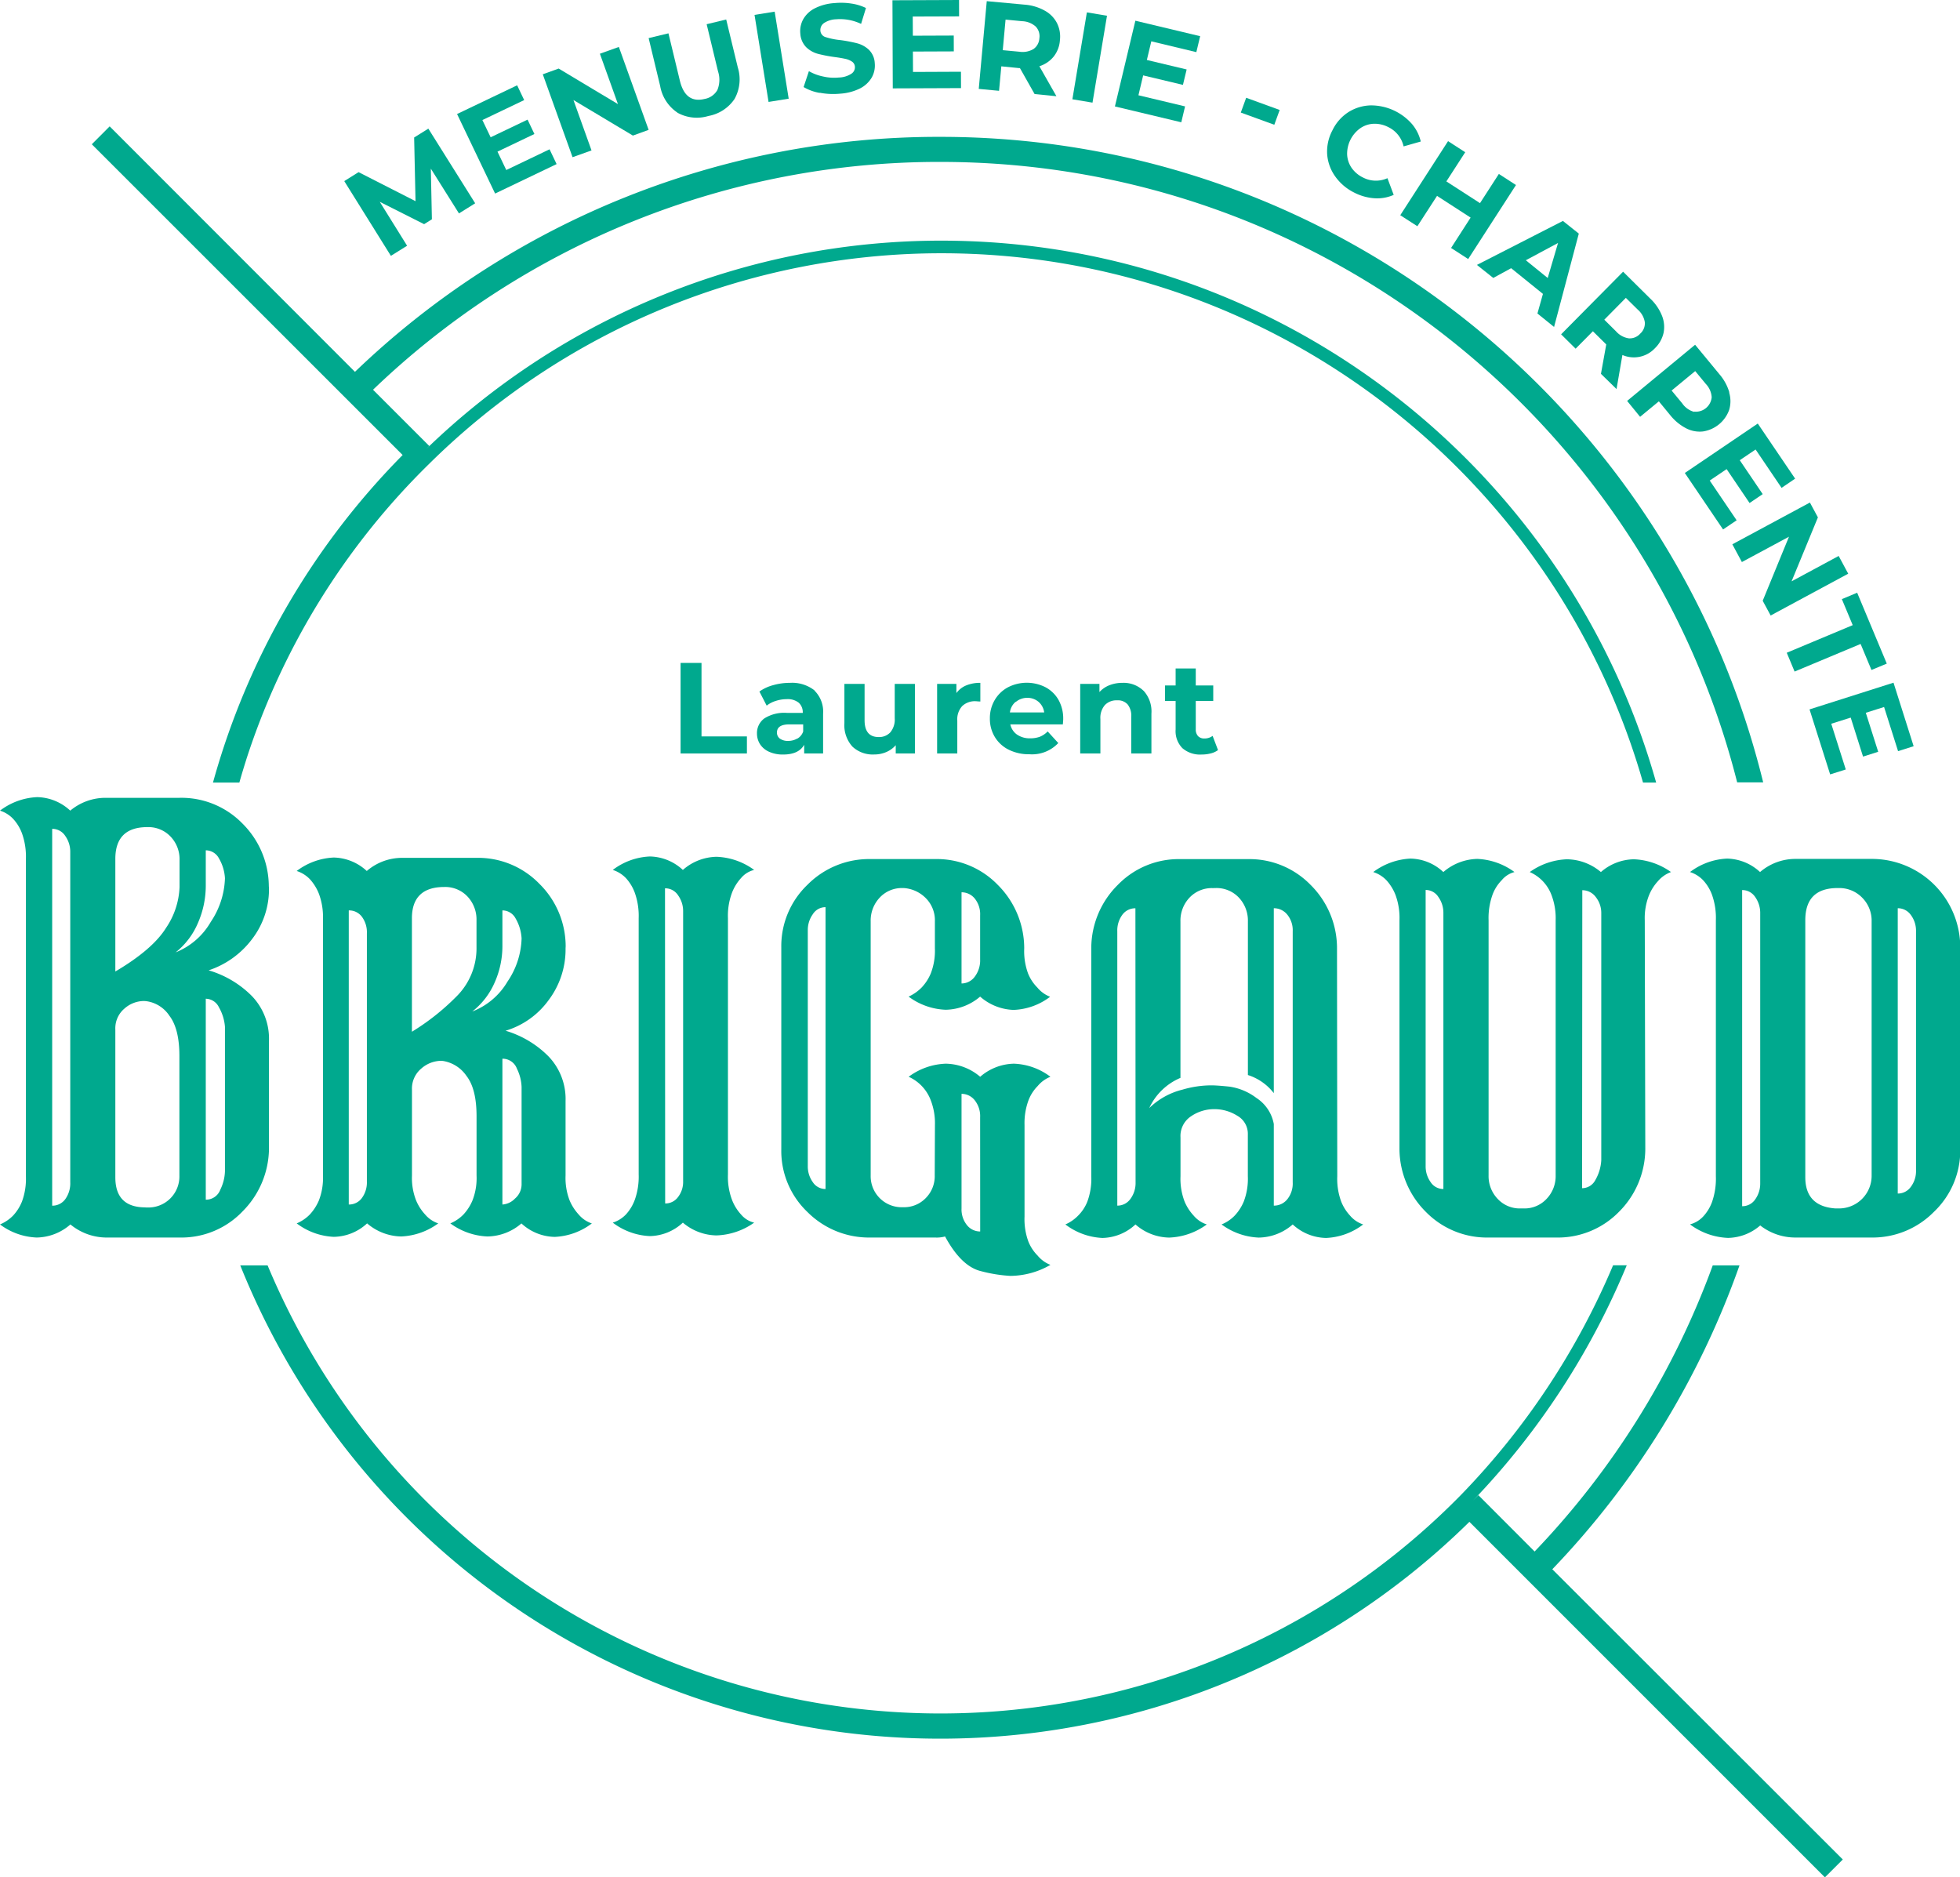
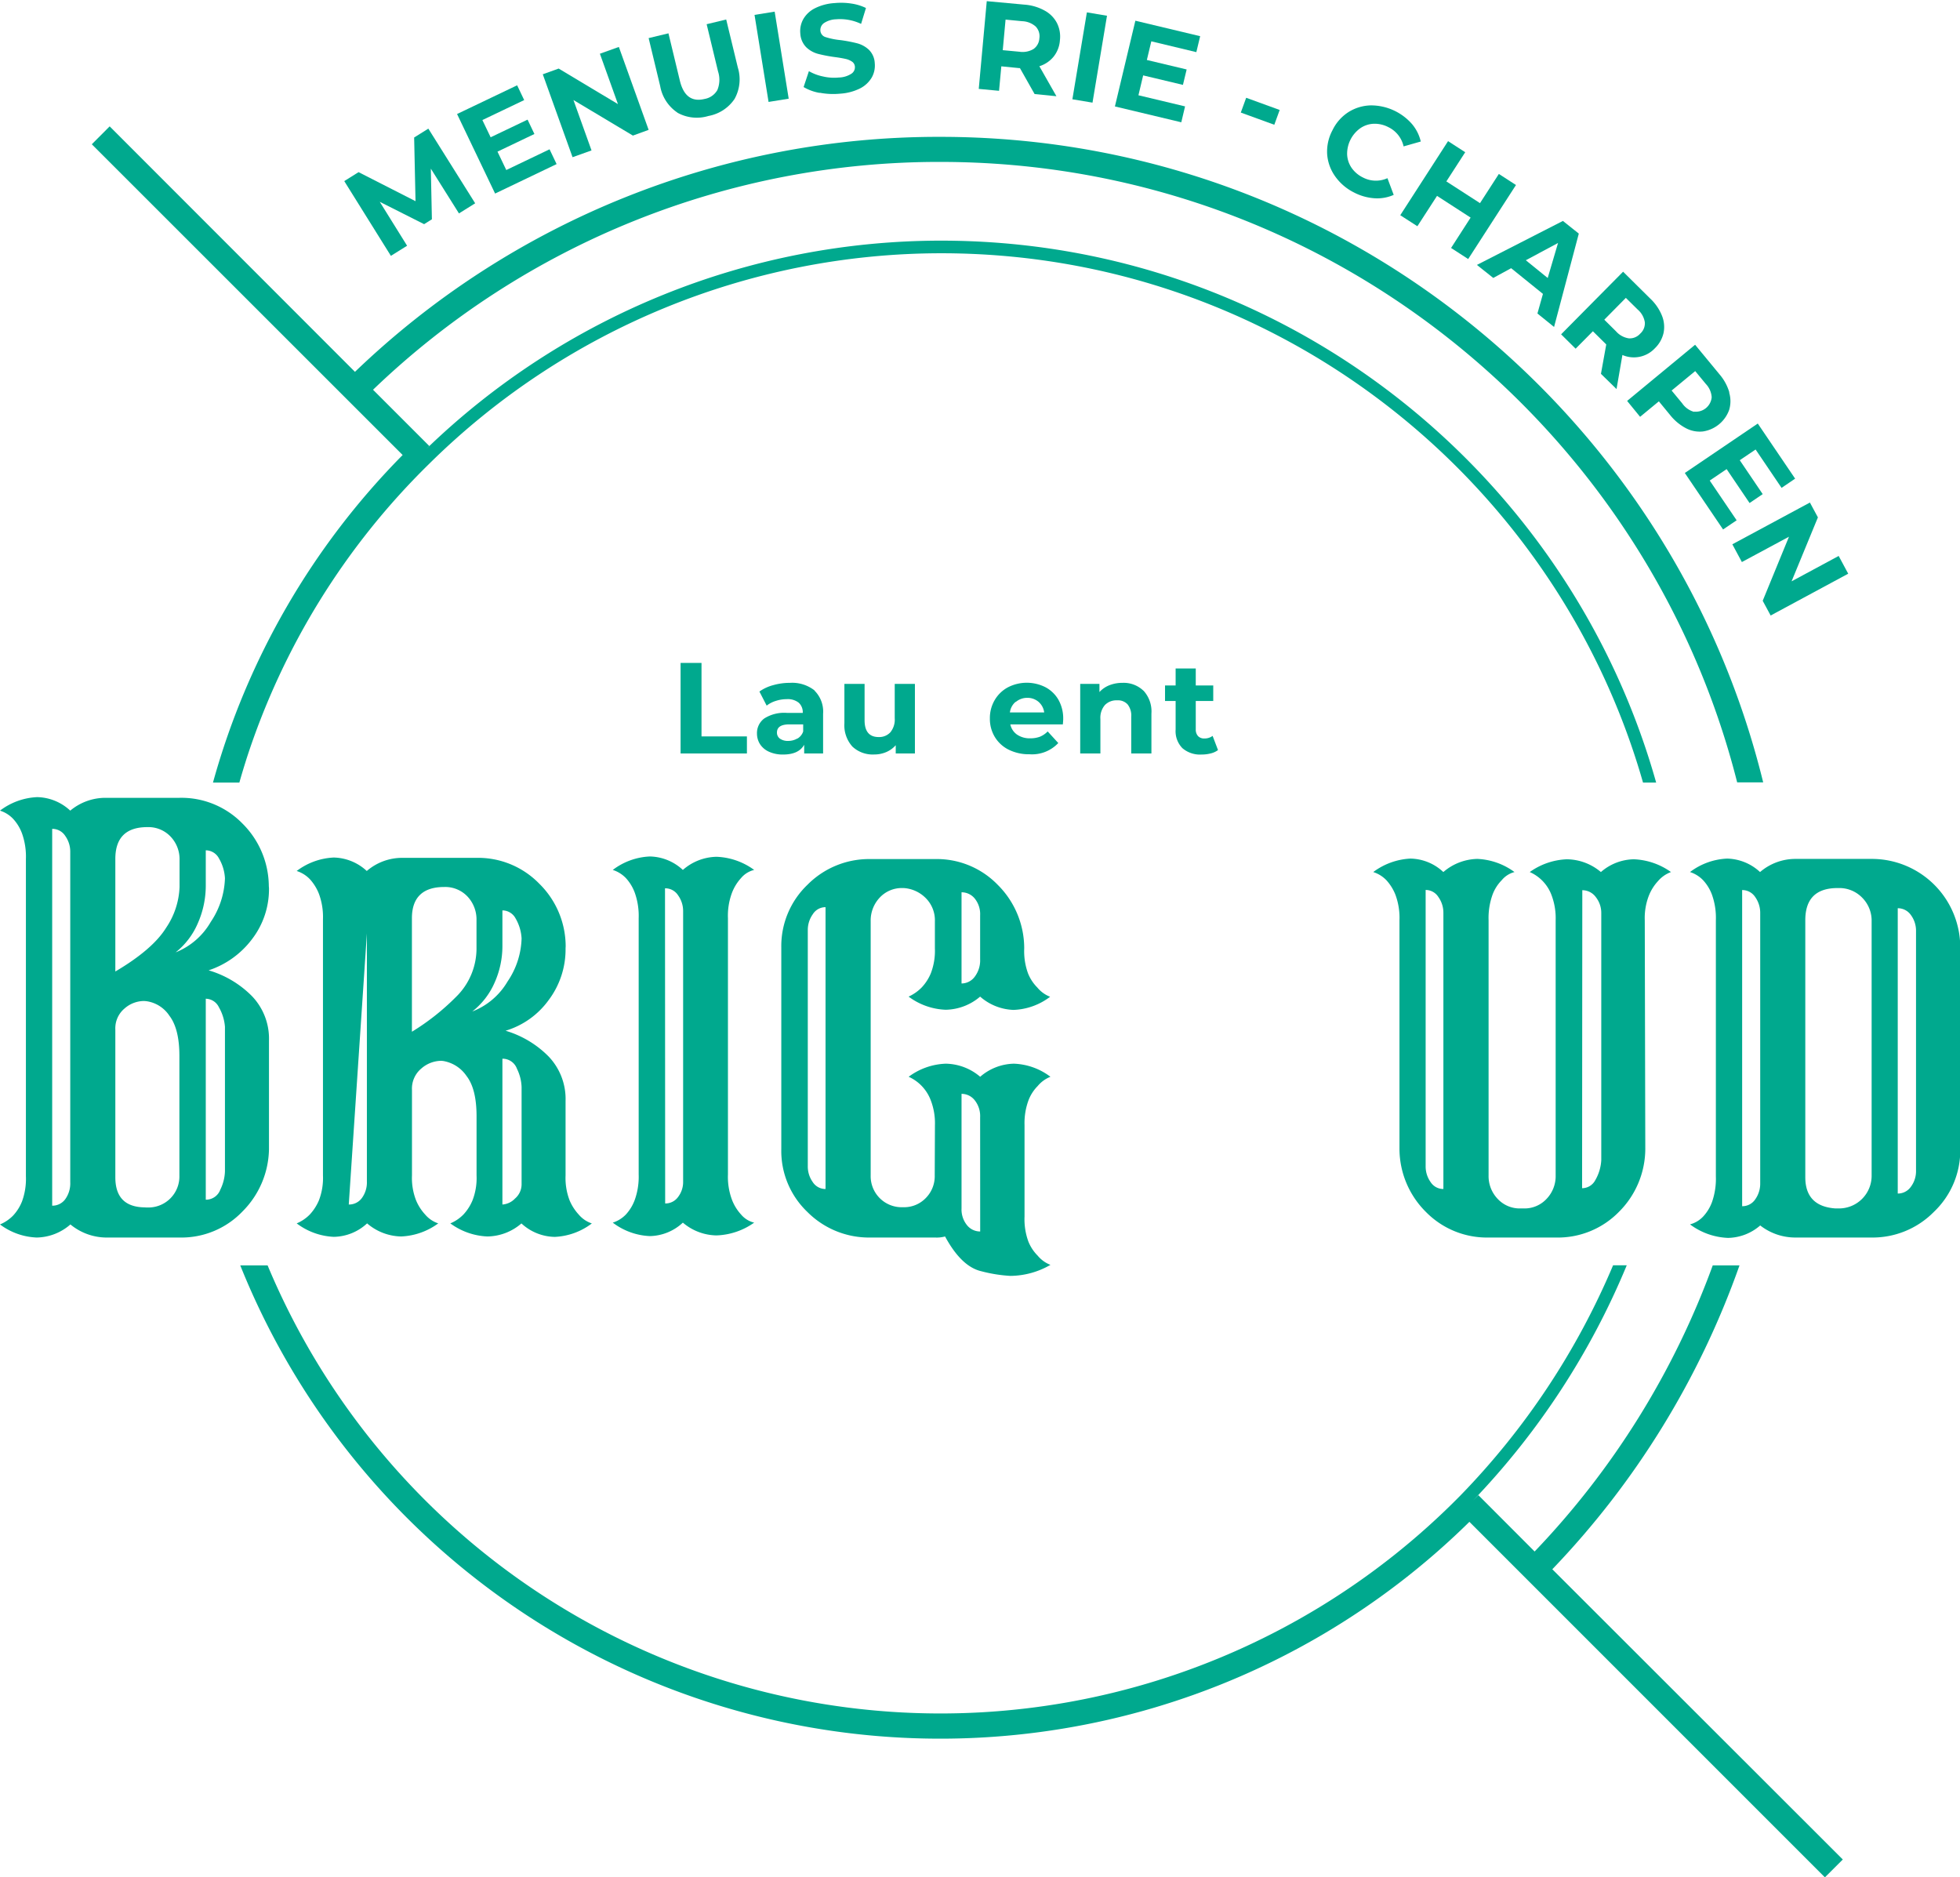
<svg xmlns="http://www.w3.org/2000/svg" viewBox="0 0 369.95 354.33">
  <defs>
    <style>.cls-1{fill:#00a98e;}</style>
  </defs>
  <g id="Calque_2" data-name="Calque 2">
    <g id="Calque_1-2" data-name="Calque 1">
      <polygon class="cls-1" points="86.63 40.28 81.32 31.83 81.52 41.39 80.05 42.31 71.68 38.09 76.84 46.38 73.78 48.29 64.98 34.18 67.68 32.49 78.43 37.97 78.17 25.95 80.85 24.28 89.69 38.37 86.63 40.28" />
      <polygon class="cls-1" points="103.73 28.18 105.06 30.97 93.45 36.53 86.27 21.52 97.61 16.1 98.94 18.89 91.05 22.66 92.61 25.91 99.58 22.58 100.87 25.29 93.9 28.62 95.56 32.09 103.73 28.18" />
      <polygon class="cls-1" points="116.81 8.86 122.43 24.51 119.46 25.59 108.24 18.88 111.65 28.39 108.07 29.67 102.45 14.02 105.45 12.94 116.64 19.65 113.23 10.14 116.81 8.86" />
      <path class="cls-1" d="M127.86,21.25a7.61,7.61,0,0,1-3.25-5l-2.18-9.06,3.74-.9,2.15,8.92c.7,2.9,2.25,4.05,4.65,3.47A3.47,3.47,0,0,0,135.4,17a5.09,5.09,0,0,0,.13-3.52l-2.15-8.91,3.69-.89,2.19,9.05a7.59,7.59,0,0,1-.61,5.94,7.56,7.56,0,0,1-4.94,3.22,7.53,7.53,0,0,1-5.85-.62" />
      <rect class="cls-1" x="143.72" y="2.39" width="3.85" height="16.64" transform="translate(0.15 23.33) rotate(-9.16)" />
      <path class="cls-1" d="M154.75,17.54a8.88,8.88,0,0,1-3.07-1.11l1-3a8.86,8.86,0,0,0,2.65,1,9.15,9.15,0,0,0,3,.2,4.54,4.54,0,0,0,2.36-.71,1.45,1.45,0,0,0,.67-1.36,1.24,1.24,0,0,0-.56-.94,3.43,3.43,0,0,0-1.24-.51c-.49-.11-1.16-.23-2-.34a27.48,27.48,0,0,1-3.18-.61,5.14,5.14,0,0,1-2.21-1.25,4,4,0,0,1-1.11-2.57,4.62,4.62,0,0,1,.54-2.69,5.21,5.21,0,0,1,2.18-2.07,9.53,9.53,0,0,1,3.78-1,12.58,12.58,0,0,1,3.13.09,9.4,9.4,0,0,1,2.76.84l-.92,3a9.22,9.22,0,0,0-4.71-.87,4.37,4.37,0,0,0-2.33.74,1.61,1.61,0,0,0-.64,1.44,1.36,1.36,0,0,0,1,1.19,13.57,13.57,0,0,0,2.78.56,27.7,27.7,0,0,1,3.19.61A5.17,5.17,0,0,1,164,9.39a3.78,3.78,0,0,1,1.11,2.54,4.58,4.58,0,0,1-.55,2.67,5.38,5.38,0,0,1-2.21,2.08,9.76,9.76,0,0,1-3.79,1,13.38,13.38,0,0,1-3.85-.18" />
-       <polygon class="cls-1" points="181.38 13.54 181.39 16.63 168.51 16.68 168.45 0.05 181.02 0 181.03 3.09 172.28 3.12 172.3 6.74 180.02 6.71 180.03 9.7 172.31 9.73 172.33 13.58 181.38 13.54" />
      <path class="cls-1" d="M195.28,17.75l-2.77-4.9-.19,0L189,12.52l-.43,4.62-3.83-.36L186.25.22l7.17.66A9.18,9.18,0,0,1,197.18,2a5.62,5.62,0,0,1,2.3,2.31,5.69,5.69,0,0,1,.58,3.27,5.55,5.55,0,0,1-1.18,3.1,5.63,5.63,0,0,1-2.7,1.82l3.22,5.66ZM195.48,5a4.08,4.08,0,0,0-2.56-1L189.8,3.7l-.53,5.77,3.12.29a4,4,0,0,0,2.7-.52,2.64,2.64,0,0,0,1.09-2A2.63,2.63,0,0,0,195.48,5Z" />
      <rect class="cls-1" x="197.37" y="8.93" width="16.63" height="3.85" transform="translate(161.13 211.95) rotate(-80.53)" />
      <polygon class="cls-1" points="223.68 20.08 222.97 23.08 210.44 20.09 214.3 3.91 226.53 6.83 225.81 9.84 217.31 7.8 216.47 11.32 223.98 13.11 223.28 16.02 215.77 14.23 214.88 17.98 223.68 20.08" />
      <rect class="cls-1" x="236.37" y="17.63" width="2.97" height="6.73" transform="translate(136.79 237.33) rotate(-70)" />
      <path class="cls-1" d="M252,33.27a8.22,8.22,0,0,1-1.5-4.19,8.51,8.51,0,0,1,1-4.49,8.39,8.39,0,0,1,3-3.42,8.27,8.27,0,0,1,4.26-1.28,10.3,10.3,0,0,1,7.77,3.54,7.88,7.88,0,0,1,1.64,3.28l-3.24.92A5.33,5.33,0,0,0,262.06,24a5.59,5.59,0,0,0-2.77-.64,4.78,4.78,0,0,0-2.53.84,5.93,5.93,0,0,0-2.49,4.92,4.83,4.83,0,0,0,.83,2.54,5.59,5.59,0,0,0,2.16,1.84,5.27,5.27,0,0,0,4.62.13l1.18,3.15a7.64,7.64,0,0,1-3.63.64,9.81,9.81,0,0,1-3.84-1.08A9.62,9.62,0,0,1,252,33.27" />
      <polygon class="cls-1" points="286.14 34.92 277.12 48.89 273.89 46.8 277.58 41.07 271.24 36.97 267.53 42.7 264.3 40.62 273.32 26.64 276.56 28.73 273 34.24 279.35 38.34 282.91 32.83 286.14 34.92" />
      <path class="cls-1" d="M291.23,55.47l-6-4.85-3.38,1.84L278.77,50,295,41.7l3,2.39-4.67,17.62-3.14-2.54Zm.9-3,1.95-6.61L288,49.12Z" />
      <path class="cls-1" d="M302.18,70.56l1-5.55-.14-.14-2.38-2.35-3.26,3.29-2.74-2.71,11.7-11.82,5.12,5.07a9.08,9.08,0,0,1,2.21,3.22,5.65,5.65,0,0,1,.31,3.25,5.79,5.79,0,0,1-1.63,2.9A5.43,5.43,0,0,1,306.23,67l-1.11,6.43Zm8.28-9.75a4,4,0,0,0-1.35-2.39l-2.23-2.2-4.07,4.12,2.22,2.2a4,4,0,0,0,2.41,1.32,2.64,2.64,0,0,0,2.15-.89A2.6,2.6,0,0,0,310.46,60.81Z" />
      <path class="cls-1" d="M326.38,74.09a5.68,5.68,0,0,1,0,3.27,6.24,6.24,0,0,1-4.93,4.07,5.57,5.57,0,0,1-3.21-.6,9.41,9.41,0,0,1-3-2.49l-2.13-2.59-3.54,2.92-2.45-3,12.83-10.6,4.58,5.55a9.23,9.23,0,0,1,1.88,3.43m-6.63,3.64a3,3,0,0,0,3.3-2.72,4,4,0,0,0-1.11-2.51l-2-2.42-4.45,3.67,2,2.42A4,4,0,0,0,319.75,77.73Z" />
      <polygon class="cls-1" points="327.79 98.2 325.23 99.93 318.01 89.27 331.78 79.94 338.83 90.34 336.27 92.08 331.37 84.84 328.38 86.86 332.71 93.26 330.23 94.94 325.9 88.54 322.71 90.7 327.79 98.2" />
      <polygon class="cls-1" points="348.85 108.28 334.21 116.17 332.71 113.39 337.67 101.3 328.78 106.08 326.98 102.73 341.62 94.85 343.13 97.65 338.16 109.72 347.05 104.93 348.85 108.28" />
-       <polygon class="cls-1" points="349.7 117.99 347.65 113.08 350.54 111.87 356.13 125.25 353.24 126.45 351.19 121.54 338.73 126.75 337.25 123.2 349.7 117.99" />
-       <polygon class="cls-1" points="348.39 145.23 345.44 146.16 341.55 133.89 357.4 128.85 361.2 140.84 358.26 141.77 355.62 133.44 352.17 134.53 354.51 141.89 351.65 142.8 349.32 135.44 345.65 136.6 348.39 145.23" />
      <path class="cls-1" d="M40.18,147.7h5c.43-1.53.88-3,1.37-4.55A137,137,0,0,1,81,87.55l0,0A137.56,137.56,0,0,1,177.66,47.8c62.83,0,116,42.29,132.46,99.9h2.48C296,88.76,241.82,45.42,177.66,45.42A139.79,139.79,0,0,0,80.43,84.77l.59-.6L70.41,73.56a154.12,154.12,0,0,1,107.09-43c72.41,0,133.39,49.89,150.39,117.1h4.91C315.7,77.83,252.56,25.83,177.5,25.83A158.89,158.89,0,0,0,67,70.18L20.7,23.85l-3.37,3.38L76,85.88a141.55,141.55,0,0,0-35.8,61.82" />
      <path class="cls-1" d="M328.36,238.83h-5.08a154.74,154.74,0,0,1-33.62,54L279.05,282.2l-1,1a143.3,143.3,0,0,0,29-44.39h-2.58a140.81,140.81,0,0,1-28.77,43.4l0,0A137.64,137.64,0,0,1,50.51,238.83H45.35a142.36,142.36,0,0,0,232,48.4l67.1,67.1,3.38-3.37L293,296.18a159.54,159.54,0,0,0,35.33-57.35" />
      <path class="cls-1" d="M50.77,167.61a15.45,15.45,0,0,1-3.22,9.67,16.89,16.89,0,0,1-8.17,5.86A19,19,0,0,1,47.55,188a11.59,11.59,0,0,1,3.22,8.4v20.5a17,17,0,0,1-5,11.75,15.93,15.93,0,0,1-11.85,4.92h-14a10.76,10.76,0,0,1-6.63-2.47,9.88,9.88,0,0,1-6.36,2.47A12.31,12.31,0,0,1,0,231.1a7.47,7.47,0,0,0,2.48-1.68,8.57,8.57,0,0,0,1.67-2.65A12.39,12.39,0,0,0,4.89,222V162.11a13,13,0,0,0-.74-4.82,8.31,8.31,0,0,0-1.67-2.74A5.84,5.84,0,0,0,0,153a12.48,12.48,0,0,1,7-2.55A9.39,9.39,0,0,1,13.26,153a10.37,10.37,0,0,1,6.63-2.42h14a16.08,16.08,0,0,1,11.85,4.83,16.82,16.82,0,0,1,5,11.85ZM13.26,223.13V160.78a5.1,5.1,0,0,0-.94-3,2.89,2.89,0,0,0-2.47-1.34v71.12a3,3,0,0,0,2.47-1.23A5.11,5.11,0,0,0,13.26,223.13Zm8.51-61v21.23c4.68-2.76,7.88-5.51,9.57-8.23a14.7,14.7,0,0,0,2.55-7.71v-5.08a6.17,6.17,0,0,0-1.71-4.46,5.75,5.75,0,0,0-4.32-1.77Q21.77,156.09,21.77,162.11Zm5.69,65.77h.4a5.85,5.85,0,0,0,6-6V199.28q0-5.09-1.88-7.56A6.23,6.23,0,0,0,27.86,189a4.4,4.4,0,0,0-.8-.07,5.6,5.6,0,0,0-3.55,1.41,4.88,4.88,0,0,0-1.74,4v27.86C21.77,226,23.66,227.88,27.46,227.88Zm11.38-60.81a17.58,17.58,0,0,1-1.5,7.16,14,14,0,0,1-4.19,5.5A13.31,13.31,0,0,0,39.78,174a15.58,15.58,0,0,0,2.68-8.24A8.34,8.34,0,0,0,41.32,162a2.81,2.81,0,0,0-2.48-1.51Zm0,21.43v37.91a2.89,2.89,0,0,0,2.75-1.91,8.42,8.42,0,0,0,.87-3.45V193.79a8.79,8.79,0,0,0-1.14-3.68A2.8,2.8,0,0,0,38.84,188.5Z" />
-       <path class="cls-1" d="M106.75,179a15.9,15.9,0,0,1-3.21,9.78,15.53,15.53,0,0,1-8.11,5.76,19,19,0,0,1,8.11,4.85,11.61,11.61,0,0,1,3.21,8.41v14.06a11.76,11.76,0,0,0,.77,4.72,9.19,9.19,0,0,0,1.71,2.65,5.48,5.48,0,0,0,2.48,1.68,12.46,12.46,0,0,1-7,2.54,9.49,9.49,0,0,1-6.29-2.54A10,10,0,0,1,92,233.37a12.68,12.68,0,0,1-7-2.47,7.47,7.47,0,0,0,2.48-1.68,9,9,0,0,0,1.7-2.65,11.59,11.59,0,0,0,.77-4.72V210.67q0-5.16-1.9-7.6a6.65,6.65,0,0,0-4.19-2.78,3.05,3.05,0,0,0-.67-.07,5.74,5.74,0,0,0-3.65,1.44,4.93,4.93,0,0,0-1.78,4.05v16.14a11.57,11.57,0,0,0,.78,4.72,9,9,0,0,0,1.7,2.65,5.48,5.48,0,0,0,2.48,1.68,12.71,12.71,0,0,1-7,2.47,10.14,10.14,0,0,1-6.43-2.47A9.44,9.44,0,0,1,63,233.44a12.51,12.51,0,0,1-7-2.54,7.47,7.47,0,0,0,2.48-1.68,9.19,9.19,0,0,0,1.71-2.65,11.76,11.76,0,0,0,.77-4.72V173.5a12.55,12.55,0,0,0-.77-4.82,8.92,8.92,0,0,0-1.71-2.75A5.94,5.94,0,0,0,56,164.39a12.51,12.51,0,0,1,7-2.54,9.44,9.44,0,0,1,6.23,2.54,10.22,10.22,0,0,1,6.63-2.48H89.94a16.1,16.1,0,0,1,11.83,4.86,16.6,16.6,0,0,1,5,11.82ZM65.83,227.34a3,3,0,0,0,2.48-1.23,5,5,0,0,0,.94-3.12V176.18a4.94,4.94,0,0,0-.94-3.15,3,3,0,0,0-2.48-1.2Zm11.92-32.61a44.06,44.06,0,0,0,8.31-6.56,12.78,12.78,0,0,0,3.88-9.38V173.7a6.32,6.32,0,0,0-1.7-4.49,5.78,5.78,0,0,0-4.39-1.8c-4.06,0-6.1,2-6.1,5.89Zm17.08-16.27a16.92,16.92,0,0,1-1.5,7.06,14,14,0,0,1-4.19,5.39,13.24,13.24,0,0,0,6.66-5.66,15.18,15.18,0,0,0,2.65-8.13,8.43,8.43,0,0,0-1.14-3.79,2.82,2.82,0,0,0-2.48-1.5Zm3.62,45.07V205.18a8.42,8.42,0,0,0-.87-3.45,2.89,2.89,0,0,0-2.75-1.91v27.52a3.61,3.61,0,0,0,2.38-1.13A3.53,3.53,0,0,0,98.45,223.53Z" />
+       <path class="cls-1" d="M106.75,179a15.9,15.9,0,0,1-3.21,9.78,15.53,15.53,0,0,1-8.11,5.76,19,19,0,0,1,8.11,4.85,11.61,11.61,0,0,1,3.21,8.41v14.06a11.76,11.76,0,0,0,.77,4.72,9.19,9.19,0,0,0,1.71,2.65,5.48,5.48,0,0,0,2.48,1.68,12.46,12.46,0,0,1-7,2.54,9.49,9.49,0,0,1-6.29-2.54A10,10,0,0,1,92,233.37a12.68,12.68,0,0,1-7-2.47,7.47,7.47,0,0,0,2.48-1.68,9,9,0,0,0,1.7-2.65,11.59,11.59,0,0,0,.77-4.72V210.67q0-5.16-1.9-7.6a6.65,6.65,0,0,0-4.19-2.78,3.05,3.05,0,0,0-.67-.07,5.74,5.74,0,0,0-3.65,1.44,4.93,4.93,0,0,0-1.78,4.05v16.14a11.57,11.57,0,0,0,.78,4.72,9,9,0,0,0,1.7,2.65,5.48,5.48,0,0,0,2.48,1.68,12.71,12.71,0,0,1-7,2.47,10.14,10.14,0,0,1-6.43-2.47A9.44,9.44,0,0,1,63,233.44a12.51,12.51,0,0,1-7-2.54,7.47,7.47,0,0,0,2.48-1.68,9.19,9.19,0,0,0,1.71-2.65,11.76,11.76,0,0,0,.77-4.72V173.5a12.55,12.55,0,0,0-.77-4.82,8.92,8.92,0,0,0-1.71-2.75A5.94,5.94,0,0,0,56,164.39a12.51,12.51,0,0,1,7-2.54,9.44,9.44,0,0,1,6.23,2.54,10.22,10.22,0,0,1,6.63-2.48H89.94a16.1,16.1,0,0,1,11.83,4.86,16.6,16.6,0,0,1,5,11.82ZM65.83,227.34a3,3,0,0,0,2.48-1.23,5,5,0,0,0,.94-3.12V176.18Zm11.92-32.61a44.06,44.06,0,0,0,8.31-6.56,12.78,12.78,0,0,0,3.88-9.38V173.7a6.32,6.32,0,0,0-1.7-4.49,5.78,5.78,0,0,0-4.39-1.8c-4.06,0-6.1,2-6.1,5.89Zm17.08-16.27a16.92,16.92,0,0,1-1.5,7.06,14,14,0,0,1-4.19,5.39,13.24,13.24,0,0,0,6.66-5.66,15.18,15.18,0,0,0,2.65-8.13,8.43,8.43,0,0,0-1.14-3.79,2.82,2.82,0,0,0-2.48-1.5Zm3.62,45.07V205.18a8.42,8.42,0,0,0-.87-3.45,2.89,2.89,0,0,0-2.75-1.91v27.52a3.61,3.61,0,0,0,2.38-1.13A3.53,3.53,0,0,0,98.45,223.53Z" />
      <path class="cls-1" d="M120.55,173.3a13,13,0,0,0-.74-4.82,8.37,8.37,0,0,0-1.67-2.75,5.94,5.94,0,0,0-2.48-1.54,12.43,12.43,0,0,1,7-2.54,9.38,9.38,0,0,1,6.23,2.54,9.89,9.89,0,0,1,6.36-2.48,12.8,12.8,0,0,1,7.1,2.48,4.64,4.64,0,0,0-2.48,1.54,8.73,8.73,0,0,0-1.7,2.75,12.36,12.36,0,0,0-.77,4.82v48.35a12.36,12.36,0,0,0,.77,4.82,8.73,8.73,0,0,0,1.7,2.75,4.64,4.64,0,0,0,2.48,1.54,13,13,0,0,1-7.1,2.41,10,10,0,0,1-6.36-2.41,9.38,9.38,0,0,1-6.23,2.54,12.43,12.43,0,0,1-7-2.54,5.94,5.94,0,0,0,2.48-1.54,8.37,8.37,0,0,0,1.67-2.75,13,13,0,0,0,.74-4.82Zm5,53.84A2.94,2.94,0,0,0,128,225.9a4.63,4.63,0,0,0,.94-2.91V172a5.07,5.07,0,0,0-.94-3,2.87,2.87,0,0,0-2.48-1.34Z" />
      <path class="cls-1" d="M176.47,212.34a12,12,0,0,0-.77-4.62,7.92,7.92,0,0,0-4.19-4.49,12.43,12.43,0,0,1,7-2.47,10.23,10.23,0,0,1,6.5,2.47,10,10,0,0,1,6.36-2.47,12.11,12.11,0,0,1,6.9,2.47,6,6,0,0,0-2.41,1.75,7.76,7.76,0,0,0-1.75,2.74,12.43,12.43,0,0,0-.73,4.62v17.28a12.25,12.25,0,0,0,.73,4.72,8,8,0,0,0,1.75,2.65,5.88,5.88,0,0,0,2.41,1.74,15.3,15.3,0,0,1-7.57,2.08,27.61,27.61,0,0,1-5.49-.88q-3.75-.87-6.83-6.56a5.89,5.89,0,0,1-1.88.2H164.35a16.41,16.41,0,0,1-11.95-4.82,15.92,15.92,0,0,1-4.93-11.85V178.79A16,16,0,0,1,152.4,167a16.37,16.37,0,0,1,11.95-4.86h12.12A16,16,0,0,1,188.32,167a16.9,16.9,0,0,1,5,11.82v.2a12.25,12.25,0,0,0,.73,4.72,8,8,0,0,0,1.75,2.65,5.88,5.88,0,0,0,2.41,1.74,12.13,12.13,0,0,1-6.9,2.48A10.05,10.05,0,0,1,185,188.1a10.25,10.25,0,0,1-6.5,2.48,12.45,12.45,0,0,1-7-2.48,8.22,8.22,0,0,0,2.48-1.74,8.79,8.79,0,0,0,1.71-2.65,11.8,11.8,0,0,0,.77-4.72V173.9a5.91,5.91,0,0,0-1.71-4.38,6.44,6.44,0,0,0-4.18-1.91h-.2a5.69,5.69,0,0,0-4.32,1.8,6.3,6.3,0,0,0-1.71,4.49v47.95a5.85,5.85,0,0,0,6,6h.2a5.68,5.68,0,0,0,4.18-1.71,5.86,5.86,0,0,0,1.71-4.32Zm-24,7.77a5.07,5.07,0,0,0,.94,3,2.83,2.83,0,0,0,2.41,1.3V171.22a2.82,2.82,0,0,0-2.41,1.34,5.13,5.13,0,0,0-.94,3ZM185,172.76a4.69,4.69,0,0,0-1-3.15,3.2,3.2,0,0,0-2.51-1.2v17.21a3.11,3.11,0,0,0,2.51-1.3,5.1,5.1,0,0,0,1-3.25Zm0,38.11a4.79,4.79,0,0,0-1-3.18,3.16,3.16,0,0,0-2.51-1.24v21.63a4.71,4.71,0,0,0,1,3.12,3.19,3.19,0,0,0,2.52,1.23Z" />
-       <path class="cls-1" d="M252.41,222a12.39,12.39,0,0,0,.74,4.78,8.45,8.45,0,0,0,1.67,2.65,5.44,5.44,0,0,0,2.48,1.67,12.36,12.36,0,0,1-7,2.55,9.5,9.5,0,0,1-6.3-2.55,9.91,9.91,0,0,1-6.43,2.48,12.65,12.65,0,0,1-7-2.48,7.2,7.2,0,0,0,2.48-1.67,8.86,8.86,0,0,0,1.71-2.65,12,12,0,0,0,.77-4.78v-7.91a3.9,3.9,0,0,0-2-3.51,8.1,8.1,0,0,0-4.35-1.24,7.72,7.72,0,0,0-4.36,1.34,4.44,4.44,0,0,0-2,4V222a12,12,0,0,0,.77,4.78,9.05,9.05,0,0,0,1.71,2.65,5.39,5.39,0,0,0,2.48,1.67,12.73,12.73,0,0,1-7.1,2.48,9.84,9.84,0,0,1-6.36-2.48,9.41,9.41,0,0,1-6.23,2.55,12.45,12.45,0,0,1-7-2.55,7.55,7.55,0,0,0,2.41-1.67,7.72,7.72,0,0,0,1.74-2.65,12.39,12.39,0,0,0,.74-4.78v-43.2A16.84,16.84,0,0,1,211,167a16,16,0,0,1,11.85-4.85h12.73A16.08,16.08,0,0,1,247.36,167a16.79,16.79,0,0,1,5,11.82Zm-38.1-50.57a3,3,0,0,0-2.48,1.24,5,5,0,0,0-.94,3.12v51.76a3,3,0,0,0,2.45-1.23,5.06,5.06,0,0,0,1-3.18Zm14.6-3.81a5.78,5.78,0,0,0-4.39,1.8,6.3,6.3,0,0,0-1.71,4.49v29.53a11.32,11.32,0,0,0-5.89,5.7,13.69,13.69,0,0,1,6.3-3.49,19.34,19.34,0,0,1,5.42-.8q1.06,0,3.42.24a11,11,0,0,1,5.09,2.14,7.44,7.44,0,0,1,3.28,4.92v15.4a3.22,3.22,0,0,0,2.57-1.23,4.76,4.76,0,0,0,1-3.18V175.78a4.67,4.67,0,0,0-1-3.12,3.23,3.23,0,0,0-2.57-1.24v34.9a10,10,0,0,0-4.89-3.42v-29a6.3,6.3,0,0,0-1.71-4.49,5.78,5.78,0,0,0-4.39-1.8Z" />
      <path class="cls-1" d="M310.55,216.9a16.84,16.84,0,0,1-5,11.85,16.11,16.11,0,0,1-11.85,4.82H281a16.13,16.13,0,0,1-11.85-4.82,16.84,16.84,0,0,1-5-11.85V173.7a12.57,12.57,0,0,0-.76-4.82,8.92,8.92,0,0,0-1.71-2.75,5.94,5.94,0,0,0-2.48-1.54,12.74,12.74,0,0,1,7-2.54,9.27,9.27,0,0,1,6.23,2.54,10.13,10.13,0,0,1,6.43-2.48,12.73,12.73,0,0,1,7,2.48,4.61,4.61,0,0,0-2.41,1.54,7.66,7.66,0,0,0-1.74,2.75,13,13,0,0,0-.74,4.82v48.15a6.19,6.19,0,0,0,1.71,4.42,5.68,5.68,0,0,0,4.32,1.81h.6a5.68,5.68,0,0,0,4.32-1.81,6.19,6.19,0,0,0,1.71-4.42V173.7a12.29,12.29,0,0,0-.74-4.65,7.67,7.67,0,0,0-4.15-4.46,12.89,12.89,0,0,1,7-2.41,10.1,10.1,0,0,1,6.43,2.41,9.69,9.69,0,0,1,6.23-2.41,12.91,12.91,0,0,1,7,2.41,5.93,5.93,0,0,0-2.48,1.74,8.78,8.78,0,0,0-1.7,2.72,11.68,11.68,0,0,0-.77,4.65Zm-41.46,3.21a5.07,5.07,0,0,0,.94,3,2.84,2.84,0,0,0,2.41,1.3v-52.1a5.09,5.09,0,0,0-.94-3,2.84,2.84,0,0,0-2.41-1.34Zm29.53,4.15a2.82,2.82,0,0,0,2.48-1.5,8.43,8.43,0,0,0,1.14-3.79V172.36a4.8,4.8,0,0,0-1-3,3.15,3.15,0,0,0-2.58-1.34Z" />
      <path class="cls-1" d="M338.88,233.57a10.75,10.75,0,0,1-6.64-2.28,9.47,9.47,0,0,1-6.09,2.35,12.8,12.8,0,0,1-7.16-2.55,5.28,5.28,0,0,0,2.47-1.47,8.15,8.15,0,0,0,1.68-2.74,13.33,13.33,0,0,0,.73-4.89V173.7a13,13,0,0,0-.73-4.82,8.21,8.21,0,0,0-1.68-2.75,5.91,5.91,0,0,0-2.47-1.54,12.48,12.48,0,0,1,7-2.54,9.42,9.42,0,0,1,6.22,2.54,10.23,10.23,0,0,1,6.64-2.48h14.39A16.7,16.7,0,0,1,370,178.79V216.9A16,16,0,0,1,365,228.75a16.23,16.23,0,0,1-11.76,4.82Zm-6.64-10.24v-51a5.16,5.16,0,0,0-.93-3,2.92,2.92,0,0,0-2.48-1.34v59.67a2.93,2.93,0,0,0,2.48-1.31A5.1,5.1,0,0,0,332.24,223.33Zm14.61-55.72q-6.11,0-6.1,6.09v48.49q0,5.49,5.69,5.89h.6a6.16,6.16,0,0,0,6.23-6.23V173.9a6.13,6.13,0,0,0-1.8-4.49,6,6,0,0,0-4.43-1.8Zm14.8,53.3V175.78a5,5,0,0,0-1-3.12,3,3,0,0,0-2.45-1.24v53.85a3,3,0,0,0,2.45-1.24A4.94,4.94,0,0,0,361.65,220.91Z" />
      <polygon class="cls-1" points="128.46 125.12 132.41 125.12 132.41 138.99 140.98 138.99 140.98 142.21 128.46 142.21 128.46 125.12" />
      <path class="cls-1" d="M153.72,130.33a5.57,5.57,0,0,1,1.64,4.39v7.49h-3.57v-1.64c-.71,1.23-2,1.84-4,1.84a6.21,6.21,0,0,1-2.62-.52,3.91,3.91,0,0,1-1.7-1.41,3.72,3.72,0,0,1-.59-2,3.42,3.42,0,0,1,1.38-2.88,7,7,0,0,1,4.26-1.05h3a2.42,2.42,0,0,0-.76-1.92,3.31,3.31,0,0,0-2.27-.67,6.62,6.62,0,0,0-2.06.33,5.27,5.27,0,0,0-1.72.89l-1.37-2.66A8.05,8.05,0,0,1,146,129.3a11.41,11.41,0,0,1,3.09-.42,6.86,6.86,0,0,1,4.68,1.45m-3.24,9.06a2.46,2.46,0,0,0,1.07-1.33v-1.34h-2.61c-1.56,0-2.34.51-2.34,1.54a1.39,1.39,0,0,0,.57,1.16,2.61,2.61,0,0,0,1.57.42A3.37,3.37,0,0,0,150.48,139.39Z" />
      <path class="cls-1" d="M172.69,129.08v13.13h-3.62v-1.56a5,5,0,0,1-1.8,1.3,5.71,5.71,0,0,1-2.27.45,5.59,5.59,0,0,1-4.1-1.48,6,6,0,0,1-1.52-4.42v-7.42h3.81v6.86c0,2.11.89,3.17,2.66,3.17a2.86,2.86,0,0,0,2.2-.89,3.77,3.77,0,0,0,.83-2.65v-6.49Z" />
-       <path class="cls-1" d="M182.36,129.37a6.81,6.81,0,0,1,2.68-.49v3.52c-.42,0-.71-.05-.86-.05a3.48,3.48,0,0,0-2.56.91,3.7,3.7,0,0,0-.93,2.75v6.2h-3.81V129.08h3.64v1.73a4.34,4.34,0,0,1,1.84-1.44" />
      <path class="cls-1" d="M200.64,136.72H190.7a3.12,3.12,0,0,0,1.27,1.93,4.23,4.23,0,0,0,2.49.7,5.15,5.15,0,0,0,1.82-.3,4.39,4.39,0,0,0,1.47-1l2,2.19a6.79,6.79,0,0,1-5.42,2.12,8.55,8.55,0,0,1-3.93-.86,6.34,6.34,0,0,1-2.63-2.41,6.58,6.58,0,0,1-.93-3.49,6.68,6.68,0,0,1,.91-3.47,6.38,6.38,0,0,1,2.52-2.42,7.78,7.78,0,0,1,7.07,0,6.16,6.16,0,0,1,2.45,2.38,7.14,7.14,0,0,1,.89,3.6c0,.05,0,.39-.07,1m-8.91-4.23a3.12,3.12,0,0,0-1.08,2h6.47a3.16,3.16,0,0,0-1.07-2,3.2,3.2,0,0,0-2.15-.75A3.31,3.31,0,0,0,191.73,132.49Z" />
      <path class="cls-1" d="M215.83,130.35a5.79,5.79,0,0,1,1.5,4.34v7.52h-3.81v-6.93a3.4,3.4,0,0,0-.68-2.33,2.47,2.47,0,0,0-2-.77,3,3,0,0,0-2.29.89,3.67,3.67,0,0,0-.85,2.65v6.49h-3.81V129.08h3.63v1.54a5,5,0,0,1,1.88-1.29,6.62,6.62,0,0,1,2.47-.45,5.38,5.38,0,0,1,3.94,1.47" />
      <path class="cls-1" d="M229.9,141.57a3.82,3.82,0,0,1-1.38.63,6.87,6.87,0,0,1-1.72.21,5.09,5.09,0,0,1-3.62-1.2,4.57,4.57,0,0,1-1.28-3.52V132.3h-2v-2.93h2v-3.2h3.8v3.2H229v2.93H225.7v5.35a1.82,1.82,0,0,0,.43,1.28,1.58,1.58,0,0,0,1.21.45,2.51,2.51,0,0,0,1.54-.49Z" />
    </g>
  </g>
</svg>